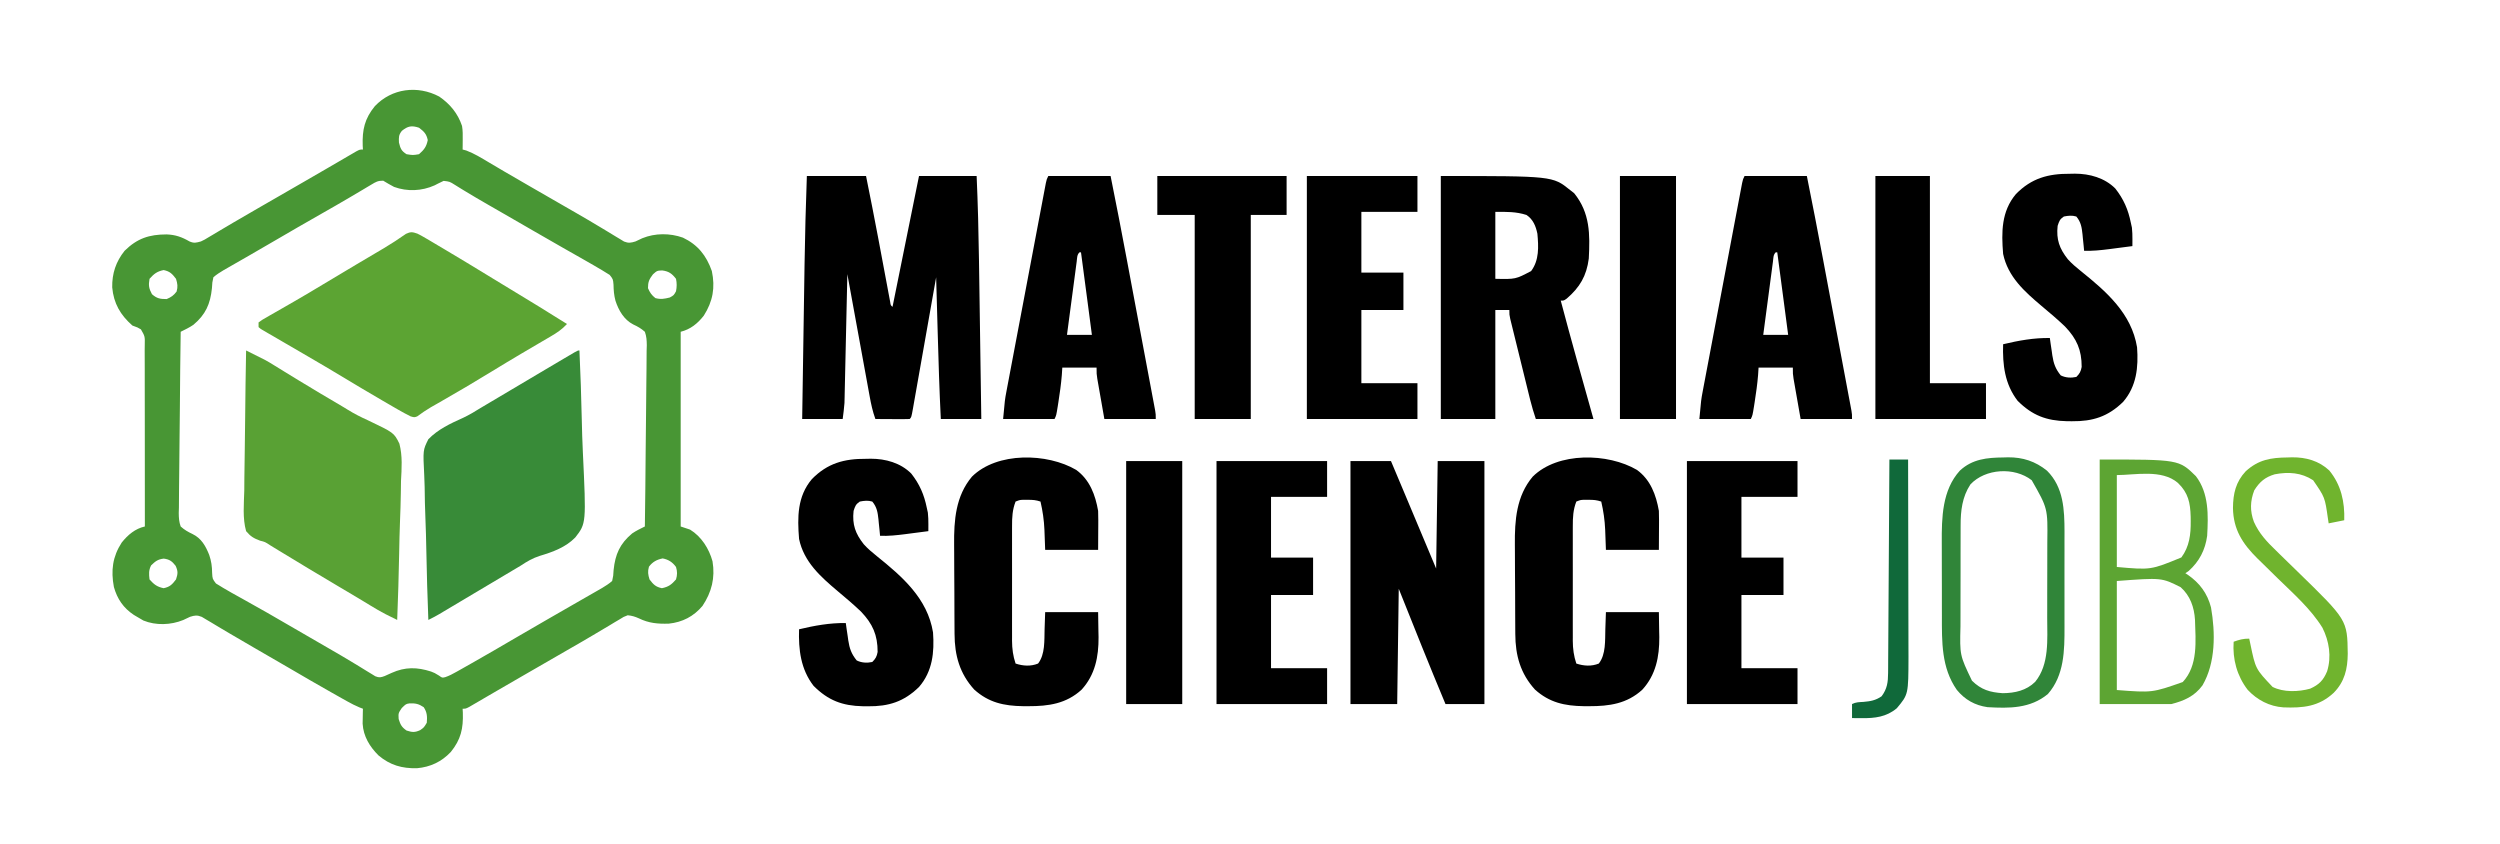
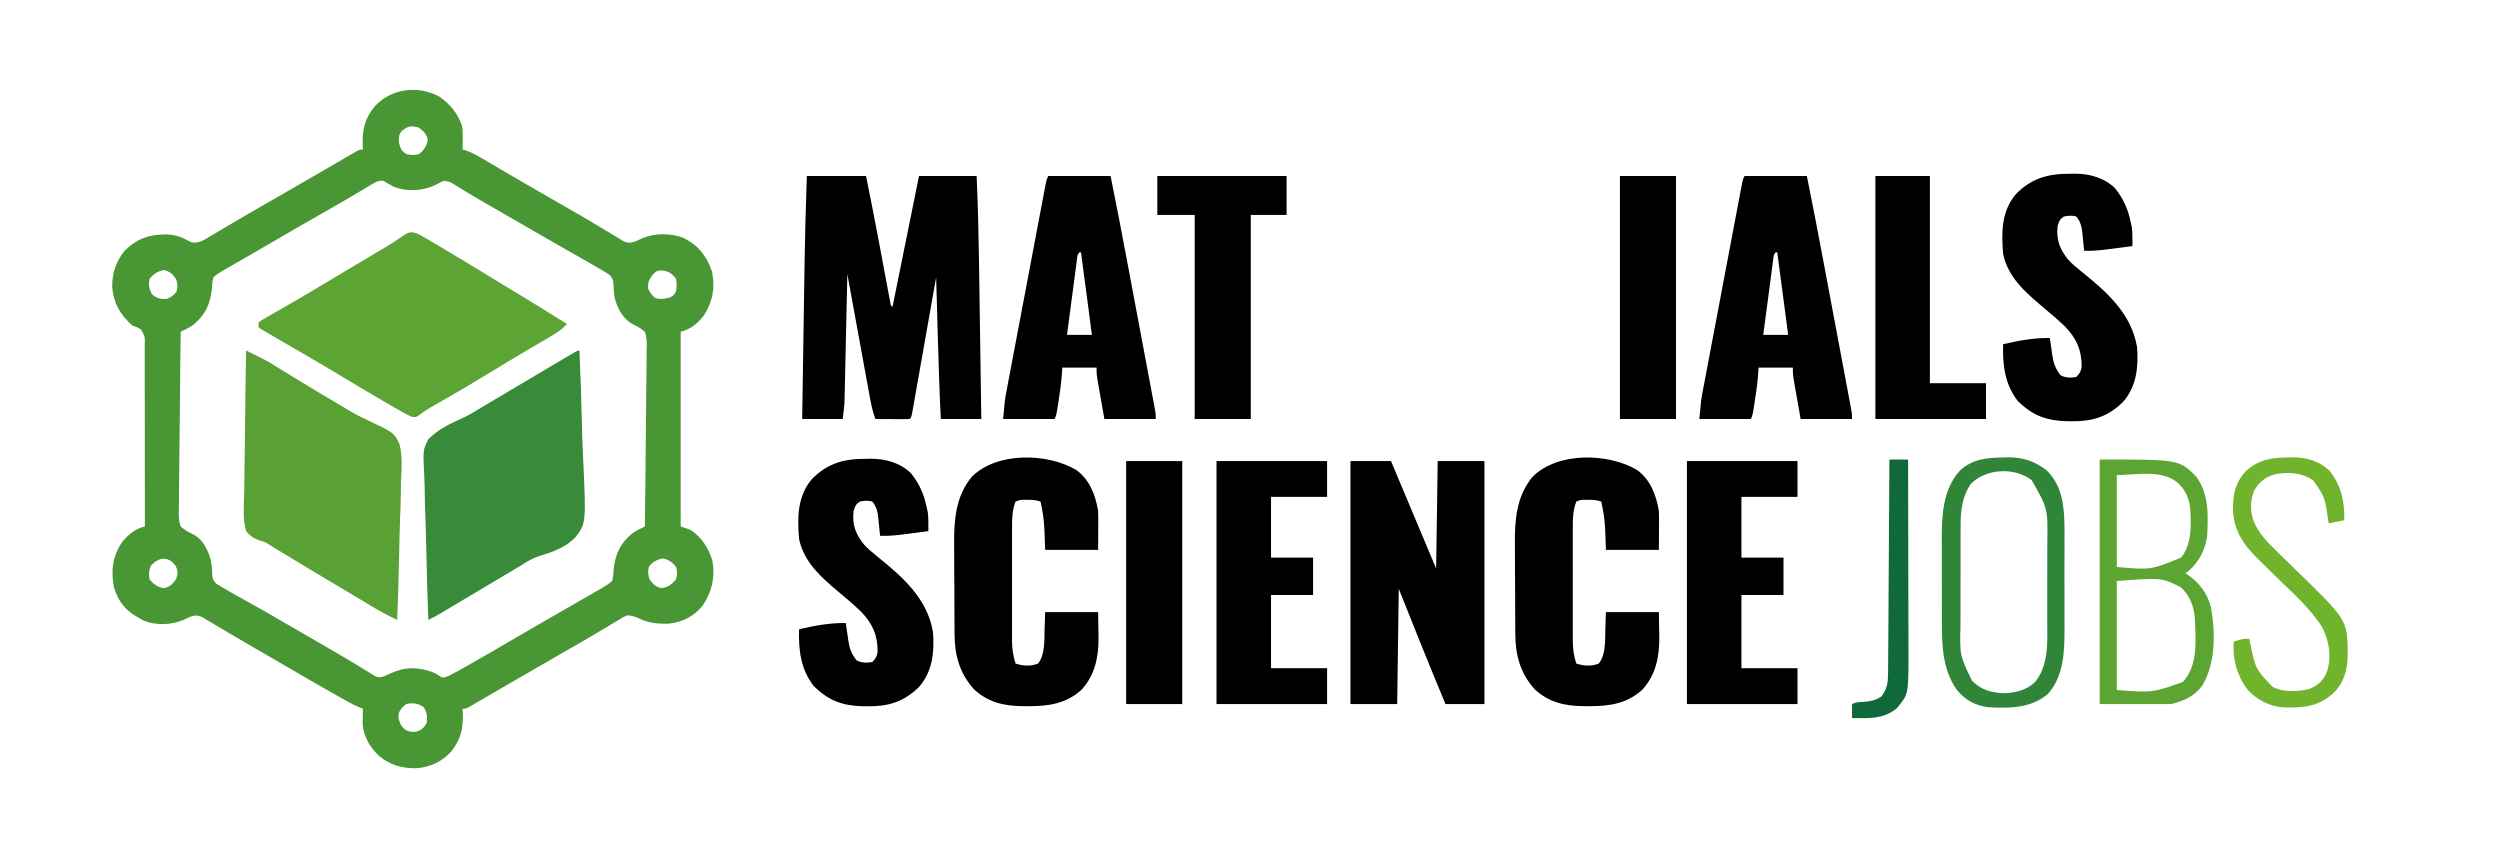
<svg xmlns="http://www.w3.org/2000/svg" version="1.1" width="1605" height="542">
  <path d="M0 0 C6.964 4.798 11.907 10.787 14.621 18.844 C15.146 21.831 15.093 24.72 15.062 27.75 C15.053 28.92 15.044 30.091 15.035 31.297 C15.018 32.635 15.018 32.635 15 34 C15.768 34.202 16.537 34.405 17.328 34.613 C22.49 36.563 27.021 39.366 31.75 42.188 C33.914 43.464 36.078 44.74 38.242 46.016 C39.358 46.675 40.474 47.334 41.624 48.014 C47.021 51.189 52.448 54.314 57.875 57.438 C60.057 58.695 62.24 59.953 64.422 61.211 C66.615 62.474 68.807 63.737 71 65 C74.287 66.893 77.575 68.787 80.861 70.682 C83.021 71.926 85.182 73.169 87.344 74.41 C92.861 77.582 98.346 80.798 103.793 84.09 C105.435 85.074 105.435 85.074 107.111 86.078 C109.198 87.331 111.278 88.595 113.35 89.873 C114.283 90.431 115.215 90.988 116.176 91.562 C116.99 92.059 117.803 92.555 118.642 93.066 C121.549 94.217 123.047 93.903 126 93 C127.469 92.335 128.927 91.646 130.375 90.938 C138.576 87.596 148.098 87.594 156.438 90.562 C166.028 95.159 171.458 101.999 175 112 C177.251 122.656 175.654 131.484 169.848 140.629 C165.873 145.729 161.283 149.429 155 151 C155 192.25 155 233.5 155 276 C156.98 276.66 158.96 277.32 161 278 C168.276 282.413 173.23 290.265 175.438 298.375 C177.206 308.965 174.913 318.099 169 327 C163.305 333.768 156.141 337.462 147.379 338.379 C140.303 338.6 134.542 338.102 128.148 334.973 C125.663 333.848 123.725 333.276 121 333 C118.36 333.988 118.36 333.988 115.738 335.656 C114.715 336.259 113.693 336.862 112.639 337.482 C111.541 338.148 110.443 338.814 109.312 339.5 C108.151 340.19 106.989 340.878 105.826 341.564 C103.41 342.993 100.998 344.428 98.588 345.867 C93.096 349.142 87.545 352.316 82 355.5 C79.833 356.75 77.666 358 75.5 359.25 C71.167 361.75 66.833 364.25 62.5 366.75 C61.426 367.37 60.351 367.99 59.244 368.629 C57.097 369.867 54.95 371.105 52.803 372.342 C47.699 375.283 42.599 378.231 37.509 381.197 C35.091 382.607 32.67 384.013 30.25 385.419 C28.53 386.42 26.814 387.425 25.098 388.43 C23.549 389.329 23.549 389.329 21.969 390.246 C20.599 391.046 20.599 391.046 19.201 391.861 C17 393 17 393 15 393 C15.046 393.822 15.093 394.645 15.141 395.492 C15.472 405.743 13.903 412.792 7.375 420.812 C1.444 427.076 -5.758 430.454 -14.324 431.203 C-23.961 431.394 -31.497 429.273 -38.957 423.027 C-44.663 417.365 -48.731 410.72 -49.195 402.57 C-49.172 401.433 -49.149 400.296 -49.125 399.125 C-49.107 397.973 -49.089 396.82 -49.07 395.633 C-49.047 394.764 -49.024 393.895 -49 393 C-50.079 392.591 -50.079 392.591 -51.18 392.173 C-53.953 391.019 -56.495 389.703 -59.113 388.234 C-60.595 387.405 -60.595 387.405 -62.107 386.559 C-63.694 385.663 -63.694 385.663 -65.312 384.75 C-66.421 384.127 -67.53 383.503 -68.672 382.861 C-78.139 377.521 -87.533 372.059 -96.91 366.562 C-104.286 362.241 -111.687 357.965 -119.102 353.711 C-124.23 350.767 -129.346 347.805 -134.422 344.772 C-136.807 343.349 -139.197 341.936 -141.588 340.525 C-143.277 339.521 -144.958 338.502 -146.638 337.483 C-147.661 336.88 -148.684 336.277 -149.738 335.656 C-150.636 335.118 -151.533 334.58 -152.458 334.025 C-155.486 332.804 -156.926 333.031 -160 334 C-161.469 334.665 -162.927 335.354 -164.375 336.062 C-172.302 339.297 -181.949 339.665 -189.938 336.375 C-191.317 335.628 -192.673 334.836 -194 334 C-194.696 333.587 -195.392 333.175 -196.109 332.75 C-202.749 328.357 -206.737 322.503 -208.883 314.852 C-210.867 304.277 -209.749 295.393 -203.848 286.301 C-199.88 281.36 -195.235 277.404 -189 276 C-188.967 259.771 -188.974 243.542 -189.028 227.313 C-189.053 219.778 -189.064 212.243 -189.045 204.708 C-189.028 198.14 -189.035 191.573 -189.072 185.005 C-189.091 181.527 -189.098 178.05 -189.075 174.572 C-189.05 170.691 -189.079 166.81 -189.114 162.929 C-189.09 161.197 -189.09 161.197 -189.066 159.43 C-188.937 153.959 -188.937 153.959 -191.525 149.46 C-193.618 148.209 -193.618 148.209 -197 147 C-204.706 140.211 -209.042 132.769 -209.957 122.484 C-210.112 113.548 -207.581 105.985 -202 99 C-193.876 91.026 -186.293 88.534 -175.081 88.492 C-169.466 88.671 -165.219 90.164 -160.332 93.004 C-157.359 94.274 -156.092 93.846 -153 93 C-150.588 91.853 -150.588 91.853 -148.176 90.367 C-147.243 89.816 -146.311 89.265 -145.35 88.698 C-144.348 88.096 -143.345 87.495 -142.312 86.875 C-140.14 85.589 -137.967 84.304 -135.793 83.02 C-134.671 82.354 -133.548 81.688 -132.392 81.002 C-126.993 77.815 -121.559 74.689 -116.125 71.562 C-113.94 70.303 -111.755 69.044 -109.57 67.785 C-108.485 67.16 -107.4 66.535 -106.282 65.891 C-101.934 63.386 -97.587 60.878 -93.24 58.369 C-91.095 57.132 -88.949 55.895 -86.803 54.658 C-81.699 51.717 -76.599 48.769 -71.509 45.803 C-69.091 44.393 -66.67 42.987 -64.25 41.581 C-62.53 40.58 -60.814 39.575 -59.098 38.57 C-57.549 37.671 -57.549 37.671 -55.969 36.754 C-55.055 36.221 -54.142 35.688 -53.201 35.139 C-51 34 -51 34 -49 34 C-49.046 33.178 -49.093 32.355 -49.141 31.508 C-49.472 21.257 -47.903 14.208 -41.375 6.188 C-30.501 -5.318 -13.844 -7.368 0 0 Z M-24 22 C-26.101 24.674 -25.998 26.043 -25.875 29.5 C-24.899 33.406 -24.382 34.832 -21 37 C-16.901 37.659 -16.901 37.659 -13 37 C-9.712 34.123 -8.251 32.228 -7.375 27.938 C-8.231 23.914 -9.752 22.471 -13 20 C-17.702 18.433 -20.146 18.895 -24 22 Z M-43.559 56.5 C-44.487 57.049 -45.416 57.598 -46.373 58.164 C-47.384 58.77 -48.396 59.376 -49.438 60 C-51.623 61.293 -53.809 62.585 -55.996 63.875 C-56.566 64.212 -57.136 64.549 -57.723 64.896 C-63.526 68.324 -69.377 71.664 -75.235 74.996 C-85.533 80.854 -95.795 86.77 -106.019 92.757 C-111.378 95.894 -116.747 99.011 -122.133 102.102 C-122.729 102.444 -123.324 102.786 -123.938 103.139 C-126.832 104.801 -129.728 106.46 -132.625 108.115 C-133.662 108.71 -134.698 109.305 -135.766 109.918 C-136.681 110.442 -137.597 110.965 -138.54 111.505 C-140.839 112.902 -142.98 114.222 -145 116 C-145.739 119.305 -145.739 119.305 -145.938 123.062 C-146.974 133.159 -150.006 139.98 -157.84 146.527 C-160.439 148.299 -163.179 149.614 -166 151 C-166.234 167.194 -166.41 183.388 -166.518 199.583 C-166.57 207.103 -166.64 214.622 -166.754 222.142 C-166.854 228.697 -166.919 235.251 -166.941 241.806 C-166.954 245.277 -166.984 248.746 -167.057 252.216 C-167.138 256.093 -167.14 259.967 -167.135 263.844 C-167.171 264.992 -167.207 266.139 -167.244 267.321 C-167.203 270.515 -167.078 272.991 -166 276 C-163.623 278.144 -161.372 279.452 -158.477 280.804 C-152.709 283.59 -149.995 288.477 -147.688 294.25 C-146.317 298.236 -145.87 301.612 -145.812 305.812 C-145.594 309.641 -145.594 309.641 -143.358 312.591 C-142.276 313.248 -142.276 313.248 -141.172 313.918 C-140.353 314.422 -139.534 314.925 -138.691 315.444 C-137.803 315.958 -136.915 316.471 -136 317 C-134.665 317.773 -134.665 317.773 -133.303 318.562 C-130.361 320.233 -127.402 321.869 -124.438 323.5 C-114.923 328.78 -105.485 334.172 -96.098 339.676 C-87.631 344.639 -79.133 349.548 -70.619 354.429 C-65.245 357.518 -59.904 360.647 -54.609 363.871 C-53.6 364.482 -52.591 365.093 -51.551 365.722 C-49.645 366.881 -47.744 368.049 -45.851 369.229 C-45.006 369.741 -44.16 370.253 -43.289 370.781 C-42.554 371.236 -41.819 371.69 -41.061 372.158 C-38.554 373.182 -37.499 372.933 -35 372 C-33.509 371.36 -32.03 370.692 -30.562 370 C-21.848 366.083 -14.264 366.248 -5.262 369.129 C-3 370 -3 370 -0.125 371.75 C1.857 373.212 1.857 373.212 3.819 372.745 C6.409 371.86 8.63 370.676 11.016 369.332 C12.502 368.498 12.502 368.498 14.019 367.647 C15.085 367.041 16.152 366.436 17.25 365.812 C18.92 364.871 18.92 364.871 20.623 363.91 C30.103 358.547 39.514 353.07 48.91 347.562 C55.216 343.868 61.543 340.212 67.875 336.562 C68.939 335.949 70.003 335.335 71.1 334.702 C76.213 331.754 81.328 328.811 86.448 325.875 C88.847 324.5 91.245 323.122 93.643 321.744 C95.336 320.772 97.031 319.803 98.726 318.834 C99.752 318.244 100.779 317.655 101.836 317.047 C102.739 316.53 103.642 316.012 104.572 315.479 C106.858 314.087 108.989 312.769 111 311 C111.739 307.695 111.739 307.695 111.938 303.938 C112.974 293.841 116.006 287.02 123.84 280.473 C126.439 278.701 129.179 277.386 132 276 C132.234 259.806 132.41 243.612 132.518 227.417 C132.57 219.897 132.64 212.378 132.754 204.858 C132.854 198.303 132.919 191.749 132.941 185.194 C132.954 181.723 132.984 178.254 133.057 174.784 C133.138 170.907 133.14 167.033 133.135 163.156 C133.171 162.008 133.207 160.861 133.244 159.679 C133.203 156.487 133.077 154.008 132 151 C129.637 148.89 127.409 147.612 124.532 146.3 C118.575 143.241 115.158 137.26 113.125 131.062 C112.185 127.548 111.94 124.375 111.875 120.75 C111.564 117.194 111.564 117.194 109.401 114.485 C108.338 113.833 108.338 113.833 107.254 113.168 C106.435 112.66 105.617 112.153 104.773 111.629 C103.401 110.823 103.401 110.823 102 110 C101.028 109.427 100.056 108.855 99.055 108.265 C96.327 106.683 93.589 105.119 90.843 103.568 C88.376 102.175 85.914 100.774 83.451 99.374 C82.176 98.649 80.902 97.925 79.626 97.201 C73.36 93.641 67.115 90.043 60.875 86.438 C59.818 85.827 58.761 85.216 57.672 84.587 C55.534 83.352 53.396 82.116 51.257 80.881 C47.903 78.944 44.548 77.011 41.191 75.078 C40.07 74.432 38.948 73.785 37.792 73.119 C35.584 71.848 33.375 70.577 31.165 69.308 C26.322 66.522 21.498 63.714 16.73 60.801 C15.943 60.323 15.155 59.845 14.344 59.353 C12.913 58.481 11.489 57.598 10.072 56.704 C6.681 54.574 6.681 54.574 2.805 54.125 C2.209 54.414 1.614 54.703 1 55 C0.041 55.464 0.041 55.464 -0.938 55.938 C-1.618 56.288 -2.299 56.639 -3 57 C-11.178 60.685 -20.555 61.096 -29 58 C-31.405 56.767 -33.68 55.392 -36 54 C-39.474 54 -40.612 54.74 -43.559 56.5 Z M-186 117 C-186.742 121.153 -186.449 123.174 -184.438 126.875 C-181.236 129.666 -179.219 130 -175 130 C-172.087 128.77 -170.529 127.697 -168.625 125.188 C-167.725 122.039 -168.042 120.13 -169 117 C-171.471 113.752 -172.914 112.231 -176.938 111.375 C-181.191 112.243 -183.119 113.777 -186 117 Z M137.188 114.125 C134.749 117.329 134 118.989 134 123 C135.222 125.83 136.331 127.474 138.75 129.375 C142.141 130.317 144.61 129.848 148 129 C150.583 127.583 150.583 127.583 152 125 C152.554 122.22 152.582 119.776 152 117 C149.427 113.656 147.373 112.183 143.188 111.625 C139.843 111.746 139.843 111.746 137.188 114.125 Z M-185 301 C-186.589 304.179 -186.416 306.496 -186 310 C-183.119 313.223 -181.191 314.757 -176.938 315.625 C-172.914 314.769 -171.471 313.248 -169 310 C-167.78 306.34 -167.647 304.776 -169.25 301.25 C-171.535 298.312 -173.157 297.11 -176.875 296.625 C-180.719 297.086 -182.256 298.334 -185 301 Z M134.625 301.812 C133.725 304.961 134.042 306.87 135 310 C137.471 313.248 138.914 314.769 142.938 315.625 C147.228 314.749 149.123 313.288 152 310 C152.869 307.126 152.875 304.873 152 302 C149.772 298.941 147.201 297.234 143.438 296.5 C139.632 297.281 136.99 298.695 134.625 301.812 Z M-24.062 392.562 C-26.285 395.869 -26.285 395.869 -26.062 399.625 C-24.904 403.306 -24.141 404.793 -21 407 C-17.374 408.157 -15.737 408.335 -12.25 406.75 C-9.789 405.026 -9.789 405.026 -8 402 C-7.667 398.092 -7.77 395.287 -10 392 C-13.177 389.882 -15.192 389.453 -18.988 389.559 C-21.387 389.922 -21.387 389.922 -24.062 392.562 Z " fill="#489634" transform="translate(282,62)" />
  <path d="M0 0 C12.54 0 25.08 0 38 0 C40.698 13.351 43.345 26.707 45.859 40.094 C46.097 41.357 46.334 42.62 46.579 43.922 C47.555 49.12 48.53 54.318 49.5 59.518 C50.22 63.377 50.946 67.235 51.672 71.094 C51.892 72.279 52.111 73.464 52.338 74.685 C52.542 75.765 52.746 76.846 52.956 77.959 C53.134 78.912 53.312 79.864 53.496 80.846 C53.793 82.969 53.793 82.969 55 84 C60.61 56.28 66.22 28.56 72 0 C84.21 0 96.42 0 109 0 C109.795 17.997 110.253 35.976 110.505 53.988 C110.556 57.592 110.611 61.197 110.665 64.802 C110.767 71.583 110.866 78.364 110.963 85.146 C111.074 92.885 111.189 100.624 111.304 108.363 C111.54 124.242 111.771 140.121 112 156 C103.42 156 94.84 156 86 156 C85.084 137.506 84.521 119.012 84.004 100.504 C83.892 96.487 83.777 92.47 83.662 88.453 C83.439 80.635 83.219 72.818 83 65 C82.802 66.125 82.604 67.251 82.399 68.41 C80.535 78.991 78.666 89.572 76.793 100.152 C75.831 105.592 74.869 111.032 73.911 116.472 C72.988 121.718 72.06 126.964 71.13 132.209 C70.775 134.214 70.421 136.22 70.069 138.227 C69.577 141.027 69.08 143.826 68.582 146.625 C68.363 147.882 68.363 147.882 68.14 149.164 C67.114 154.886 67.114 154.886 66 156 C64.365 156.087 62.727 156.107 61.09 156.098 C60.1 156.094 59.111 156.091 58.092 156.088 C57.051 156.08 56.01 156.071 54.938 156.062 C53.893 156.058 52.848 156.053 51.771 156.049 C49.181 156.037 46.59 156.021 44 156 C42.239 151.159 41.212 146.382 40.304 141.333 C40.148 140.483 39.992 139.634 39.83 138.758 C39.318 135.967 38.811 133.175 38.305 130.383 C37.949 128.441 37.593 126.499 37.237 124.557 C36.303 119.458 35.374 114.358 34.446 109.258 C33.497 104.049 32.543 98.841 31.59 93.633 C29.722 83.423 27.859 73.212 26 63 C25.966 64.571 25.966 64.571 25.931 66.173 C25.715 76.06 25.494 85.947 25.27 95.833 C25.154 100.916 25.04 105.998 24.93 111.081 C24.823 115.989 24.713 120.897 24.599 125.806 C24.557 127.674 24.516 129.543 24.476 131.413 C24.42 134.038 24.359 136.664 24.297 139.289 C24.282 140.055 24.267 140.821 24.251 141.61 C24.233 142.337 24.215 143.063 24.196 143.811 C24.182 144.43 24.169 145.05 24.154 145.688 C23.924 149.139 23.429 152.568 23 156 C14.42 156 5.84 156 -3 156 C-2.759 140.09 -2.516 124.179 -2.27 108.269 C-2.155 100.878 -2.041 93.487 -1.93 86.096 C-1.833 79.638 -1.734 73.179 -1.632 66.721 C-1.579 63.316 -1.527 59.911 -1.476 56.507 C-1.196 37.659 -0.671 18.838 0 0 Z " fill="#000000" transform="translate(518,113)" />
  <path d="M0 0 C2.046 1.037 4.051 2.155 6.023 3.324 C6.884 3.831 6.884 3.831 7.762 4.347 C9.637 5.454 11.506 6.57 13.375 7.688 C14.688 8.466 16.002 9.244 17.316 10.021 C27.916 16.306 38.448 22.7 48.954 29.139 C52.327 31.2 55.705 33.25 59.086 35.297 C71.443 42.781 83.787 50.281 96 58 C92.912 61.384 89.528 63.677 85.594 65.949 C84.965 66.319 84.337 66.689 83.69 67.07 C82.336 67.866 80.981 68.659 79.624 69.449 C75.99 71.568 72.367 73.705 68.742 75.84 C68.005 76.274 67.267 76.707 66.507 77.154 C60.077 80.94 53.701 84.809 47.337 88.703 C36.493 95.337 25.561 101.791 14.522 108.093 C13.52 108.665 12.517 109.238 11.484 109.828 C10.07 110.63 10.07 110.63 8.627 111.447 C5.575 113.251 2.679 115.236 -0.175 117.339 C-2 118 -2 118 -4.393 117.306 C-7.079 115.96 -9.695 114.554 -12.297 113.051 C-13.325 112.458 -14.353 111.865 -15.413 111.254 C-16.514 110.613 -17.615 109.972 -18.75 109.312 C-19.913 108.639 -21.076 107.965 -22.24 107.291 C-31.123 102.136 -39.936 96.869 -48.73 91.564 C-55.889 87.251 -63.086 83.012 -70.312 78.812 C-72.277 77.667 -74.242 76.521 -76.207 75.375 C-79.132 73.669 -82.058 71.967 -84.99 70.273 C-87.833 68.63 -90.667 66.973 -93.5 65.312 C-94.361 64.819 -95.223 64.326 -96.111 63.818 C-96.889 63.358 -97.667 62.899 -98.469 62.426 C-99.154 62.028 -99.839 61.63 -100.545 61.22 C-101.025 60.817 -101.505 60.415 -102 60 C-102 59.01 -102 58.02 -102 57 C-99.735 55.337 -99.735 55.337 -96.535 53.516 C-95.96 53.184 -95.385 52.852 -94.792 52.51 C-93.544 51.791 -92.293 51.077 -91.039 50.368 C-88.361 48.853 -85.697 47.314 -83.032 45.777 C-81.666 44.99 -80.298 44.203 -78.93 43.418 C-72.801 39.9 -66.736 36.279 -60.688 32.625 C-53.711 28.421 -46.724 24.236 -39.715 20.086 C-39.003 19.664 -38.291 19.242 -37.557 18.808 C-34.064 16.739 -30.569 14.672 -27.073 12.608 C-25.78 11.843 -24.488 11.078 -23.195 10.312 C-22.575 9.947 -21.955 9.582 -21.316 9.206 C-16.53 6.37 -11.917 3.314 -7.363 0.117 C-4.328 -1.318 -3.152 -1.087 0 0 Z " fill="#5CA433" transform="translate(268,150)" />
-   <path d="M0 0 C71.82 0 71.82 0 83 9 C83.866 9.681 84.733 10.361 85.625 11.062 C95.87 23.734 95.809 37.491 95 53 C93.556 64.155 89.223 71.509 80.77 78.75 C79 80 79 80 77 80 C83.706 105.414 90.89 130.697 98 156 C85.79 156 73.58 156 61 156 C59.629 151.887 58.43 147.954 57.396 143.767 C57.096 142.556 56.796 141.345 56.486 140.097 C56.165 138.79 55.844 137.483 55.523 136.176 C55.19 134.824 54.857 133.472 54.523 132.12 C53.827 129.297 53.133 126.474 52.44 123.65 C51.552 120.031 50.659 116.413 49.764 112.796 C49.075 110.009 48.389 107.222 47.705 104.434 C47.377 103.099 47.047 101.765 46.717 100.431 C46.256 98.57 45.801 96.707 45.345 94.845 C45.085 93.786 44.824 92.727 44.556 91.636 C44 89 44 89 44 86 C41.03 86 38.06 86 35 86 C35 109.1 35 132.2 35 156 C23.45 156 11.9 156 0 156 C0 104.52 0 53.04 0 0 Z M35 23 C35 37.19 35 51.38 35 66 C48.028 66.282 48.028 66.282 58 61 C63.226 53.974 62.766 45.363 62 37 C60.983 32.126 59.235 27.823 55 25 C48.206 22.831 42.264 23 35 23 Z " fill="#000000" transform="translate(925,113)" />
  <path d="M0 0 C12.624 6.211 12.624 6.211 18.172 9.637 C19.232 10.287 20.292 10.936 21.384 11.606 C22.494 12.293 23.605 12.98 24.75 13.688 C27.218 15.202 29.689 16.713 32.16 18.223 C32.797 18.612 33.433 19.001 34.089 19.403 C43.195 24.965 52.381 30.398 61.578 35.807 C62.827 36.55 64.069 37.305 65.301 38.073 C69.491 40.654 73.72 42.81 78.209 44.828 C94.905 52.804 94.905 52.804 98.401 59.805 C100.497 67.708 99.874 75.755 99.441 83.84 C99.395 86.419 99.359 88.998 99.334 91.578 C99.249 97.639 99.053 103.688 98.8 109.745 C98.519 116.648 98.383 123.551 98.258 130.459 C97.998 144.645 97.559 158.822 97 173 C95.41 172.213 93.821 171.424 92.233 170.634 C90.905 169.975 90.905 169.975 89.551 169.303 C86.212 167.598 83.015 165.714 79.824 163.75 C78.527 162.962 77.229 162.174 75.931 161.387 C74.954 160.792 74.954 160.792 73.956 160.185 C70.824 158.288 67.672 156.425 64.52 154.562 C63.254 153.814 61.989 153.065 60.724 152.315 C60.086 151.938 59.448 151.56 58.791 151.171 C46.273 143.76 33.801 136.278 21.386 128.695 C20.325 128.048 19.265 127.401 18.172 126.734 C17.265 126.18 16.359 125.625 15.425 125.054 C12.19 122.916 12.19 122.916 8.985 122.125 C4.889 120.597 2.825 119.379 0 116 C-2.345 107.685 -1.388 98.479 -1.172 89.941 C-1.149 87.351 -1.132 84.76 -1.12 82.169 C-1.079 76.055 -0.985 69.944 -0.864 63.831 C-0.73 56.869 -0.664 49.907 -0.604 42.944 C-0.479 28.628 -0.268 14.314 0 0 Z " fill="#59A134" transform="translate(158,225)" />
  <path d="M0 0 C0.681 14.827 1.19 29.653 1.503 44.493 C1.651 51.386 1.855 58.27 2.188 65.157 C4.362 111.008 4.362 111.008 -2.685 120.065 C-8.903 126.416 -17.151 129.395 -25.505 131.882 C-30.067 133.341 -33.743 135.521 -37.707 138.148 C-38.903 138.868 -40.102 139.581 -41.306 140.287 C-41.878 140.628 -42.45 140.968 -43.039 141.319 C-44.935 142.448 -46.832 143.576 -48.729 144.703 C-55.065 148.468 -61.399 152.237 -67.732 156.008 C-70.691 157.769 -73.651 159.53 -76.611 161.29 C-78.707 162.537 -80.803 163.786 -82.898 165.035 C-84.177 165.795 -85.455 166.556 -86.734 167.316 C-87.85 167.981 -88.966 168.646 -90.116 169.33 C-92.385 170.644 -94.651 171.844 -97 173 C-97.586 158.137 -98.026 143.275 -98.295 128.404 C-98.424 121.496 -98.598 114.595 -98.886 107.692 C-99.164 101.019 -99.307 94.355 -99.372 87.676 C-99.418 85.139 -99.508 82.603 -99.643 80.069 C-100.471 63.952 -100.471 63.952 -97 57 C-90.868 50.655 -82.944 46.96 -74.991 43.383 C-70.971 41.524 -67.256 39.287 -63.508 36.941 C-62.272 36.204 -61.034 35.469 -59.794 34.737 C-59.195 34.382 -58.596 34.027 -57.979 33.661 C-57.061 33.117 -57.061 33.117 -56.125 32.562 C-54.782 31.766 -53.439 30.969 -52.097 30.173 C-49.386 28.565 -46.675 26.957 -43.964 25.35 C-40.724 23.43 -37.486 21.508 -34.247 19.587 C-31.82 18.146 -29.393 16.707 -26.965 15.267 C-25.319 14.291 -23.674 13.315 -22.028 12.338 C-19.02 10.556 -16.011 8.777 -13 7 C-11.88 6.338 -10.761 5.676 -9.607 4.994 C-8.515 4.352 -7.422 3.709 -6.297 3.047 C-4.809 2.17 -4.809 2.17 -3.292 1.276 C-1 0 -1 0 0 0 Z " fill="#388B38" transform="translate(372,225)" />
  <path d="M0 0 C8.58 0 17.16 0 26 0 C28.041 4.844 30.082 9.688 32.122 14.532 C32.809 16.164 33.496 17.795 34.183 19.426 C41.142 35.942 48.069 52.472 55 69 C55.33 46.23 55.66 23.46 56 0 C65.9 0 75.8 0 86 0 C86 51.48 86 102.96 86 156 C77.75 156 69.5 156 61 156 C50.725 131.441 40.861 106.728 31 82 C30.67 106.42 30.34 130.84 30 156 C20.1 156 10.2 156 0 156 C0 104.52 0 53.04 0 0 Z " fill="#000000" transform="translate(867,296)" />
  <path d="M0 0 C8.682 6.34 12.292 16.045 14.062 26.312 C14.141 28.297 14.17 30.284 14.16 32.27 C14.158 33.272 14.155 34.275 14.153 35.308 C14.143 36.568 14.134 37.827 14.125 39.125 C14.104 43.147 14.084 47.169 14.062 51.312 C2.842 51.312 -8.377 51.312 -19.938 51.312 C-20.312 41.438 -20.312 41.438 -20.416 38.391 C-20.682 32.202 -21.542 26.347 -22.938 20.312 C-25.886 19.33 -27.864 19.178 -30.938 19.188 C-31.804 19.185 -32.67 19.182 -33.562 19.18 C-36.088 19.217 -36.088 19.217 -38.938 20.312 C-41 25.613 -41.225 30.514 -41.196 36.15 C-41.2 37.006 -41.203 37.863 -41.207 38.745 C-41.216 41.558 -41.21 44.371 -41.203 47.184 C-41.204 49.15 -41.206 51.116 -41.209 53.082 C-41.212 57.197 -41.208 61.311 -41.198 65.426 C-41.187 70.686 -41.193 75.946 -41.205 81.206 C-41.213 85.264 -41.21 89.323 -41.205 93.382 C-41.204 95.321 -41.205 97.259 -41.21 99.198 C-41.215 101.914 -41.207 104.63 -41.196 107.345 C-41.2 108.138 -41.204 108.93 -41.209 109.747 C-41.17 114.9 -40.579 119.406 -38.938 124.312 C-34.21 125.888 -29.17 126.228 -24.5 124.312 C-19.891 118.413 -20.527 109.436 -20.312 102.312 C-20.189 98.683 -20.065 95.052 -19.938 91.312 C-8.717 91.312 2.502 91.312 14.062 91.312 C14.124 95.355 14.186 99.397 14.25 103.562 C14.291 105.435 14.291 105.435 14.333 107.345 C14.424 119.895 12.119 131.626 3.398 141.125 C-6.429 150.1 -17.755 151.706 -30.625 151.688 C-31.781 151.686 -32.937 151.684 -34.128 151.683 C-46.411 151.506 -56.209 149.384 -65.5 141 C-74.828 130.715 -78.063 119.131 -78.115 105.358 C-78.124 104.195 -78.124 104.195 -78.134 103.01 C-78.154 100.457 -78.166 97.904 -78.176 95.352 C-78.18 94.472 -78.184 93.593 -78.188 92.687 C-78.209 88.026 -78.223 83.366 -78.233 78.705 C-78.244 73.933 -78.278 69.162 -78.318 64.39 C-78.344 60.685 -78.352 56.981 -78.356 53.276 C-78.361 51.519 -78.372 49.763 -78.391 48.007 C-78.547 32.41 -77.443 16.794 -66.938 4.312 C-50.781 -11.71 -18.541 -10.912 0 0 Z " fill="#000000" transform="translate(1050.938,301.688)" />
  <path d="M0 0 C8.682 6.34 12.292 16.045 14.062 26.312 C14.141 28.297 14.17 30.284 14.16 32.27 C14.158 33.272 14.155 34.275 14.153 35.308 C14.143 36.568 14.134 37.827 14.125 39.125 C14.104 43.147 14.084 47.169 14.062 51.312 C2.842 51.312 -8.377 51.312 -19.938 51.312 C-20.312 41.438 -20.312 41.438 -20.416 38.391 C-20.682 32.202 -21.542 26.347 -22.938 20.312 C-25.886 19.33 -27.864 19.178 -30.938 19.188 C-31.804 19.185 -32.67 19.182 -33.562 19.18 C-36.088 19.217 -36.088 19.217 -38.938 20.312 C-41 25.613 -41.225 30.514 -41.196 36.15 C-41.2 37.006 -41.203 37.863 -41.207 38.745 C-41.216 41.558 -41.21 44.371 -41.203 47.184 C-41.204 49.15 -41.206 51.116 -41.209 53.082 C-41.212 57.197 -41.208 61.311 -41.198 65.426 C-41.187 70.686 -41.193 75.946 -41.205 81.206 C-41.213 85.264 -41.21 89.323 -41.205 93.382 C-41.204 95.321 -41.205 97.259 -41.21 99.198 C-41.215 101.914 -41.207 104.63 -41.196 107.345 C-41.2 108.138 -41.204 108.93 -41.209 109.747 C-41.17 114.9 -40.579 119.406 -38.938 124.312 C-34.21 125.888 -29.17 126.228 -24.5 124.312 C-19.891 118.413 -20.527 109.436 -20.312 102.312 C-20.189 98.683 -20.065 95.052 -19.938 91.312 C-8.717 91.312 2.502 91.312 14.062 91.312 C14.124 95.355 14.186 99.397 14.25 103.562 C14.291 105.435 14.291 105.435 14.333 107.345 C14.424 119.895 12.119 131.626 3.398 141.125 C-6.429 150.1 -17.755 151.706 -30.625 151.688 C-31.781 151.686 -32.937 151.684 -34.128 151.683 C-46.411 151.506 -56.209 149.384 -65.5 141 C-74.828 130.715 -78.063 119.131 -78.115 105.358 C-78.124 104.195 -78.124 104.195 -78.134 103.01 C-78.154 100.457 -78.166 97.904 -78.176 95.352 C-78.18 94.472 -78.184 93.593 -78.188 92.687 C-78.209 88.026 -78.223 83.366 -78.233 78.705 C-78.244 73.933 -78.278 69.162 -78.318 64.39 C-78.344 60.685 -78.352 56.981 -78.356 53.276 C-78.361 51.519 -78.372 49.763 -78.391 48.007 C-78.547 32.41 -77.443 16.794 -66.938 4.312 C-50.781 -11.71 -18.541 -10.912 0 0 Z " fill="#000000" transform="translate(690.938,301.688)" />
  <path d="M0 0 C13.2 0 26.4 0 40 0 C43.582 17.738 47.019 35.497 50.353 53.283 C50.877 56.078 51.402 58.872 51.927 61.666 C53.163 68.247 54.398 74.828 55.631 81.409 C56.9 88.181 58.173 94.953 59.447 101.725 C60.549 107.582 61.648 113.44 62.747 119.298 C63.399 122.78 64.053 126.261 64.708 129.742 C65.434 133.596 66.155 137.451 66.876 141.306 C67.093 142.453 67.309 143.6 67.532 144.781 C67.727 145.826 67.922 146.871 68.123 147.948 C68.293 148.857 68.463 149.765 68.639 150.702 C69 153 69 153 69 156 C58.11 156 47.22 156 36 156 C35.175 151.298 34.35 146.595 33.5 141.75 C33.239 140.272 32.978 138.795 32.709 137.272 C32.506 136.105 32.303 134.937 32.094 133.734 C31.884 132.54 31.675 131.346 31.459 130.116 C31 127 31 127 31 123 C23.74 123 16.48 123 9 123 C8.897 124.588 8.794 126.176 8.688 127.812 C8.207 133.628 7.404 139.363 6.5 145.125 C6.369 145.967 6.239 146.808 6.104 147.675 C5.127 153.745 5.127 153.745 4 156 C-6.89 156 -17.78 156 -29 156 C-27.875 143.625 -27.875 143.625 -26.861 138.262 C-26.634 137.046 -26.407 135.831 -26.173 134.579 C-25.926 133.284 -25.679 131.99 -25.424 130.656 C-25.159 129.249 -24.894 127.842 -24.63 126.434 C-23.918 122.647 -23.199 118.861 -22.479 115.075 C-21.725 111.103 -20.976 107.131 -20.227 103.158 C-18.969 96.499 -17.708 89.841 -16.444 83.184 C-14.982 75.484 -13.526 67.782 -12.073 60.081 C-10.673 52.661 -9.27 45.242 -7.865 37.823 C-7.267 34.669 -6.671 31.514 -6.075 28.358 C-5.376 24.652 -4.673 20.946 -3.968 17.24 C-3.709 15.879 -3.451 14.517 -3.195 13.155 C-2.846 11.301 -2.492 9.448 -2.139 7.595 C-1.942 6.557 -1.745 5.519 -1.542 4.449 C-1 2 -1 2 0 0 Z M20 49 C18.366 50.634 18.542 52.635 18.244 54.887 C18.104 55.928 17.964 56.969 17.819 58.042 C17.671 59.174 17.524 60.306 17.371 61.473 C17.217 62.625 17.063 63.778 16.905 64.966 C16.412 68.664 15.924 72.363 15.438 76.062 C15.105 78.563 14.773 81.064 14.439 83.564 C13.622 89.709 12.81 95.854 12 102 C17.28 102 22.56 102 28 102 C27.325 96.863 26.649 91.726 25.974 86.589 C25.745 84.848 25.516 83.108 25.287 81.367 C23.869 70.577 22.443 59.787 21 49 C20.67 49 20.34 49 20 49 Z " fill="#000000" transform="translate(1120,113)" />
  <path d="M0 0 C13.2 0 26.4 0 40 0 C43.582 17.738 47.019 35.497 50.353 53.283 C50.877 56.078 51.402 58.872 51.927 61.666 C53.163 68.247 54.398 74.828 55.631 81.409 C56.9 88.181 58.173 94.953 59.447 101.725 C60.549 107.582 61.648 113.44 62.747 119.298 C63.399 122.78 64.053 126.261 64.708 129.742 C65.434 133.596 66.155 137.451 66.876 141.306 C67.093 142.453 67.309 143.6 67.532 144.781 C67.727 145.826 67.922 146.871 68.123 147.948 C68.293 148.857 68.463 149.765 68.639 150.702 C69 153 69 153 69 156 C58.11 156 47.22 156 36 156 C35.175 151.298 34.35 146.595 33.5 141.75 C33.239 140.272 32.978 138.795 32.709 137.272 C32.506 136.105 32.303 134.937 32.094 133.734 C31.884 132.54 31.675 131.346 31.459 130.116 C31 127 31 127 31 123 C23.74 123 16.48 123 9 123 C8.897 124.588 8.794 126.176 8.688 127.812 C8.207 133.628 7.404 139.363 6.5 145.125 C6.369 145.967 6.239 146.808 6.104 147.675 C5.127 153.745 5.127 153.745 4 156 C-6.89 156 -17.78 156 -29 156 C-27.875 143.625 -27.875 143.625 -26.861 138.262 C-26.634 137.046 -26.407 135.831 -26.173 134.579 C-25.926 133.284 -25.679 131.99 -25.424 130.656 C-25.159 129.249 -24.894 127.842 -24.63 126.434 C-23.918 122.647 -23.199 118.861 -22.479 115.075 C-21.725 111.103 -20.976 107.131 -20.227 103.158 C-18.969 96.499 -17.708 89.841 -16.444 83.184 C-14.982 75.484 -13.526 67.782 -12.073 60.081 C-10.673 52.661 -9.27 45.242 -7.865 37.823 C-7.267 34.669 -6.671 31.514 -6.075 28.358 C-5.376 24.652 -4.673 20.946 -3.968 17.24 C-3.709 15.879 -3.451 14.517 -3.195 13.155 C-2.846 11.301 -2.492 9.448 -2.139 7.595 C-1.942 6.557 -1.745 5.519 -1.542 4.449 C-1 2 -1 2 0 0 Z M20 49 C18.366 50.634 18.542 52.635 18.244 54.887 C18.104 55.928 17.964 56.969 17.819 58.042 C17.671 59.174 17.524 60.306 17.371 61.473 C17.217 62.625 17.063 63.778 16.905 64.966 C16.412 68.664 15.924 72.363 15.438 76.062 C15.105 78.563 14.773 81.064 14.439 83.564 C13.622 89.709 12.81 95.854 12 102 C17.28 102 22.56 102 28 102 C27.325 96.863 26.649 91.726 25.974 86.589 C25.745 84.848 25.516 83.108 25.287 81.367 C23.869 70.577 22.443 59.787 21 49 C20.67 49 20.34 49 20 49 Z " fill="#000000" transform="translate(673,113)" />
  <path d="M0 0 C1.524 -0.03 1.524 -0.03 3.078 -0.061 C12.521 -0.054 22.142 2.579 29 9.438 C34.358 16.222 37.303 23.007 39 31.438 C39.227 32.469 39.454 33.5 39.688 34.562 C39.966 37.123 40.031 39.546 40.02 42.117 C40.017 42.927 40.014 43.736 40.011 44.57 C40.007 45.186 40.004 45.802 40 46.438 C36.147 46.945 32.292 47.442 28.438 47.938 C27.351 48.081 26.265 48.224 25.146 48.371 C19.72 49.064 14.471 49.626 9 49.438 C8.89 48.268 8.781 47.099 8.668 45.895 C8.508 44.346 8.348 42.798 8.188 41.25 C8.117 40.481 8.047 39.712 7.975 38.92 C7.498 34.478 6.985 30.965 4 27.438 C1.29 26.607 -1.233 26.9 -4 27.438 C-6.674 29.249 -6.959 30.315 -8 33.438 C-8.952 42.22 -6.844 48.043 -1.438 54.875 C1.113 57.704 3.906 60.056 6.875 62.438 C23.229 75.574 39.465 89.643 43 111.438 C43.917 124.184 42.717 136.359 34.047 146.438 C24.321 155.941 14.552 159.008 1.188 158.875 C-0.405 158.864 -0.405 158.864 -2.029 158.852 C-15.19 158.575 -24.3 155.137 -33.688 145.75 C-41.977 135.024 -43.405 122.519 -43 109.438 C-33.04 107.074 -23.256 105.282 -13 105.438 C-12.83 106.667 -12.66 107.897 -12.484 109.164 C-12.24 110.797 -11.996 112.43 -11.75 114.062 C-11.64 114.871 -11.531 115.679 -11.418 116.512 C-10.6 121.808 -9.4 125.26 -6 129.438 C-2.891 130.992 0.631 131.165 4 130.438 C6.128 128.343 6.911 126.937 7.434 123.992 C7.449 113.099 4.254 105.945 -3.246 98.074 C-8.083 93.443 -13.192 89.148 -18.324 84.85 C-29.239 75.654 -39.946 66.101 -43 51.438 C-44.127 37.479 -44.171 24.13 -34.75 13 C-24.765 2.836 -14.05 -0.098 0 0 Z " fill="#000000" transform="translate(556,294.562)" />
  <path d="M0 0 C1.524 -0.03 1.524 -0.03 3.078 -0.061 C12.521 -0.054 22.142 2.579 29 9.438 C34.358 16.222 37.303 23.007 39 31.438 C39.227 32.469 39.454 33.5 39.688 34.562 C39.966 37.123 40.031 39.546 40.02 42.117 C40.017 42.927 40.014 43.736 40.011 44.57 C40.007 45.186 40.004 45.802 40 46.438 C36.147 46.945 32.292 47.442 28.438 47.938 C27.351 48.081 26.265 48.224 25.146 48.371 C19.72 49.064 14.471 49.626 9 49.438 C8.89 48.268 8.781 47.099 8.668 45.895 C8.508 44.346 8.348 42.798 8.188 41.25 C8.117 40.481 8.047 39.712 7.975 38.92 C7.498 34.478 6.985 30.965 4 27.438 C1.29 26.607 -1.233 26.9 -4 27.438 C-6.674 29.249 -6.959 30.315 -8 33.438 C-8.952 42.22 -6.844 48.043 -1.438 54.875 C1.113 57.704 3.906 60.056 6.875 62.438 C23.229 75.574 39.465 89.643 43 111.438 C43.917 124.184 42.717 136.359 34.047 146.438 C24.321 155.941 14.552 159.008 1.188 158.875 C-0.405 158.864 -0.405 158.864 -2.029 158.852 C-15.19 158.575 -24.3 155.137 -33.688 145.75 C-41.977 135.024 -43.405 122.519 -43 109.438 C-33.04 107.074 -23.256 105.282 -13 105.438 C-12.83 106.667 -12.66 107.897 -12.484 109.164 C-12.24 110.797 -11.996 112.43 -11.75 114.062 C-11.64 114.871 -11.531 115.679 -11.418 116.512 C-10.6 121.808 -9.4 125.26 -6 129.438 C-2.891 130.992 0.631 131.165 4 130.438 C6.128 128.343 6.911 126.937 7.434 123.992 C7.449 113.099 4.254 105.945 -3.246 98.074 C-8.083 93.443 -13.192 89.148 -18.324 84.85 C-29.239 75.654 -39.946 66.101 -43 51.438 C-44.127 37.479 -44.171 24.13 -34.75 13 C-24.765 2.836 -14.05 -0.098 0 0 Z " fill="#000000" transform="translate(1329,111.562)" />
  <path d="M0 0 C23.43 0 46.86 0 71 0 C71 7.59 71 15.18 71 23 C59.12 23 47.24 23 35 23 C35 35.87 35 48.74 35 62 C43.91 62 52.82 62 62 62 C62 69.92 62 77.84 62 86 C53.09 86 44.18 86 35 86 C35 101.51 35 117.02 35 133 C46.88 133 58.76 133 71 133 C71 140.59 71 148.18 71 156 C47.57 156 24.14 156 0 156 C0 104.52 0 53.04 0 0 Z " fill="#000000" transform="translate(1083,296)" />
  <path d="M0 0 C23.43 0 46.86 0 71 0 C71 7.59 71 15.18 71 23 C59.12 23 47.24 23 35 23 C35 35.87 35 48.74 35 62 C43.91 62 52.82 62 62 62 C62 69.92 62 77.84 62 86 C53.09 86 44.18 86 35 86 C35 101.51 35 117.02 35 133 C46.88 133 58.76 133 71 133 C71 140.59 71 148.18 71 156 C47.57 156 24.14 156 0 156 C0 104.52 0 53.04 0 0 Z " fill="#000000" transform="translate(781,296)" />
-   <path d="M0 0 C23.43 0 46.86 0 71 0 C71 7.59 71 15.18 71 23 C59.12 23 47.24 23 35 23 C35 35.87 35 48.74 35 62 C43.91 62 52.82 62 62 62 C62 69.92 62 77.84 62 86 C53.09 86 44.18 86 35 86 C35 101.51 35 117.02 35 133 C46.88 133 58.76 133 71 133 C71 140.59 71 148.18 71 156 C47.57 156 24.14 156 0 156 C0 104.52 0 53.04 0 0 Z " fill="#000000" transform="translate(839,113)" />
  <path d="M0 0 C27.39 0 54.78 0 83 0 C83 8.25 83 16.5 83 25 C75.41 25 67.82 25 60 25 C60 68.23 60 111.46 60 156 C48.12 156 36.24 156 24 156 C24 112.77 24 69.54 24 25 C16.08 25 8.16 25 0 25 C0 16.75 0 8.5 0 0 Z " fill="#000000" transform="translate(743,113)" />
  <path d="M0 0 C11.55 0 23.1 0 35 0 C35 43.89 35 87.78 35 133 C46.88 133 58.76 133 71 133 C71 140.59 71 148.18 71 156 C47.57 156 24.14 156 0 156 C0 104.52 0 53.04 0 0 Z " fill="#000000" transform="translate(1204,113)" />
  <path d="M0 0 C11.88 0 23.76 0 36 0 C36 51.48 36 102.96 36 156 C24.12 156 12.24 156 0 156 C0 104.52 0 53.04 0 0 Z " fill="#000000" transform="translate(723,296)" />
  <path d="M0 0 C11.88 0 23.76 0 36 0 C36 51.48 36 102.96 36 156 C24.12 156 12.24 156 0 156 C0 104.52 0 53.04 0 0 Z " fill="#000000" transform="translate(1040,113)" />
  <path d="M0 0 C50.814 0 50.814 0 61.75 10.688 C70.179 21.679 69.732 35.883 69 49 C67.792 58.02 63.935 65.493 57.125 71.562 C56.424 72.037 55.722 72.511 55 73 C55.508 73.329 56.016 73.657 56.539 73.996 C64.174 79.272 69.116 85.916 71.469 94.961 C74.305 111.185 74.505 130.426 66 145 C60.935 151.947 54.165 154.959 46 157 C30.82 157 15.64 157 0 157 C0 105.19 0 53.38 0 0 Z M11 10 C11 29.47 11 48.94 11 69 C32.849 70.942 32.849 70.942 52.438 62.875 C57.623 55.892 58.536 48.038 58.438 39.562 C58.428 38.637 58.419 37.712 58.41 36.759 C58.181 27.755 56.847 21.388 50.188 15 C39.802 6.092 22.625 10 11 10 Z M11 78 C11 101.1 11 124.2 11 148 C33.747 149.736 33.747 149.736 53.312 142.875 C63.267 132.226 61.594 116.461 61.184 102.899 C60.673 94.84 58.121 87.441 52 82 C39.768 75.834 39.768 75.834 11 78 Z " fill="#5DA533" transform="translate(1348,295)" />
  <path d="M0 0 C1.493 -0.044 1.493 -0.044 3.016 -0.088 C12.532 -0.169 20.605 2.477 28.059 8.5 C38.773 19.192 39.261 33.64 39.292 47.849 C39.286 49.847 39.28 51.845 39.273 53.844 C39.275 55.928 39.278 58.012 39.282 60.096 C39.287 64.446 39.28 68.797 39.266 73.147 C39.249 78.695 39.259 84.242 39.277 89.789 C39.288 94.088 39.284 98.386 39.276 102.684 C39.274 104.728 39.277 106.773 39.284 108.817 C39.324 123.91 39.179 139.825 28.625 151.863 C17.278 161.26 3.783 161.103 -10.125 160.312 C-18.195 159.169 -24.679 155.532 -29.848 149.203 C-39.821 134.99 -39.441 118.274 -39.426 101.57 C-39.43 99.79 -39.434 98.01 -39.439 96.23 C-39.446 92.52 -39.446 88.811 -39.441 85.101 C-39.435 80.392 -39.452 75.684 -39.475 70.976 C-39.49 67.305 -39.491 63.635 -39.488 59.964 C-39.488 58.23 -39.493 56.496 -39.503 54.762 C-39.586 38.678 -39.298 20.998 -27.875 8.438 C-19.851 0.993 -10.432 0.099 0 0 Z M-21.125 17.312 C-26.388 25.276 -27.428 34.271 -27.4 43.605 C-27.405 44.486 -27.41 45.367 -27.415 46.275 C-27.429 49.16 -27.428 52.045 -27.426 54.93 C-27.43 56.953 -27.434 58.977 -27.439 61 C-27.446 65.231 -27.446 69.463 -27.441 73.694 C-27.435 79.093 -27.452 84.491 -27.475 89.889 C-27.49 94.066 -27.491 98.242 -27.488 102.419 C-27.488 104.408 -27.493 106.397 -27.503 108.387 C-27.967 126.975 -27.967 126.975 -20.125 143.312 C-14.222 149.151 -8.505 150.796 -0.391 151.336 C7.384 151.28 14.844 149.636 20.48 144.027 C29.673 132.724 28.188 116.785 28.176 103.039 C28.18 101.184 28.184 99.329 28.189 97.474 C28.196 93.603 28.196 89.732 28.191 85.86 C28.185 80.936 28.202 76.013 28.225 71.088 C28.24 67.262 28.241 63.436 28.238 59.609 C28.238 57.795 28.243 55.981 28.253 54.168 C28.54 32.682 28.54 32.682 18.25 14.625 C7.142 5.973 -11.554 7.058 -21.125 17.312 Z " fill="#308539" transform="translate(1286.125,293.688)" />
  <path d="M0 0 C0.947 -0.029 1.895 -0.058 2.871 -0.088 C11.797 -0.167 20.119 2.138 26.777 8.355 C34.431 17.731 36.748 28.561 36.375 40.312 C33.075 40.972 29.775 41.633 26.375 42.312 C26.216 41.274 26.058 40.235 25.895 39.164 C23.97 25.587 23.97 25.587 16.414 14.633 C8.88 9.676 0.567 9.135 -8.234 10.809 C-14.424 12.647 -17.882 15.574 -21.375 21.062 C-24.053 28.024 -24.199 34.329 -21.625 41.312 C-18.27 48.821 -13.361 54.058 -7.484 59.703 C-6.162 61.003 -6.162 61.003 -4.813 62.329 C-1.072 66.004 2.691 69.656 6.454 73.309 C38.334 104.345 38.334 104.345 38.625 126 C38.543 135.769 36.625 143.994 29.586 151.125 C20.026 159.983 9.884 160.92 -2.701 160.444 C-11.63 159.832 -19.54 155.696 -25.602 149.191 C-32.478 140.281 -35.395 129.475 -34.625 118.312 C-31.005 116.996 -28.529 116.312 -24.625 116.312 C-24.383 117.447 -24.14 118.581 -23.891 119.75 C-20.583 135.74 -20.583 135.74 -9.625 147.312 C-2.623 150.862 7.035 150.526 14.504 148.438 C20.236 145.841 22.957 143.094 25.375 137.312 C28.303 127.886 26.716 117.954 22.375 109.312 C14.834 97.143 3.846 87.55 -6.312 77.625 C-9.825 74.192 -13.328 70.75 -16.824 67.301 C-18.015 66.147 -18.015 66.147 -19.23 64.971 C-28.921 55.407 -34.834 46.279 -35.062 32.438 C-34.974 23.193 -33.284 15.75 -26.875 8.875 C-18.665 1.4 -10.746 0.107 0 0 Z " fill="#70B42E" transform="translate(1468.625,293.688)" />
  <path d="M0 0 C3.96 0 7.92 0 12 0 C12.046 17.621 12.082 35.242 12.104 52.862 C12.114 61.045 12.128 69.228 12.151 77.411 C12.171 84.549 12.184 91.687 12.188 98.825 C12.191 102.6 12.197 106.374 12.211 110.148 C12.225 113.712 12.229 117.276 12.226 120.839 C12.227 122.748 12.238 124.656 12.249 126.564 C12.192 150.798 12.192 150.798 4.75 159.688 C-1.962 165.332 -9.395 166.149 -17.875 166.062 C-19.027 166.053 -20.18 166.044 -21.367 166.035 C-22.67 166.018 -22.67 166.018 -24 166 C-24 163.03 -24 160.06 -24 157 C-21.502 155.751 -19.537 155.785 -16.75 155.625 C-12.203 155.232 -8.821 154.675 -5 152 C-1.418 147.183 -0.878 142.976 -0.842 137.09 C-0.832 135.881 -0.822 134.673 -0.812 133.427 C-0.806 132.091 -0.8 130.755 -0.795 129.419 C-0.785 128.01 -0.775 126.6 -0.765 125.191 C-0.738 121.367 -0.717 117.543 -0.697 113.719 C-0.675 109.721 -0.647 105.724 -0.621 101.727 C-0.571 94.159 -0.526 86.59 -0.483 79.022 C-0.433 70.406 -0.378 61.789 -0.323 53.172 C-0.209 35.448 -0.102 17.724 0 0 Z " fill="#10693A" transform="translate(1213,295)" />
</svg>